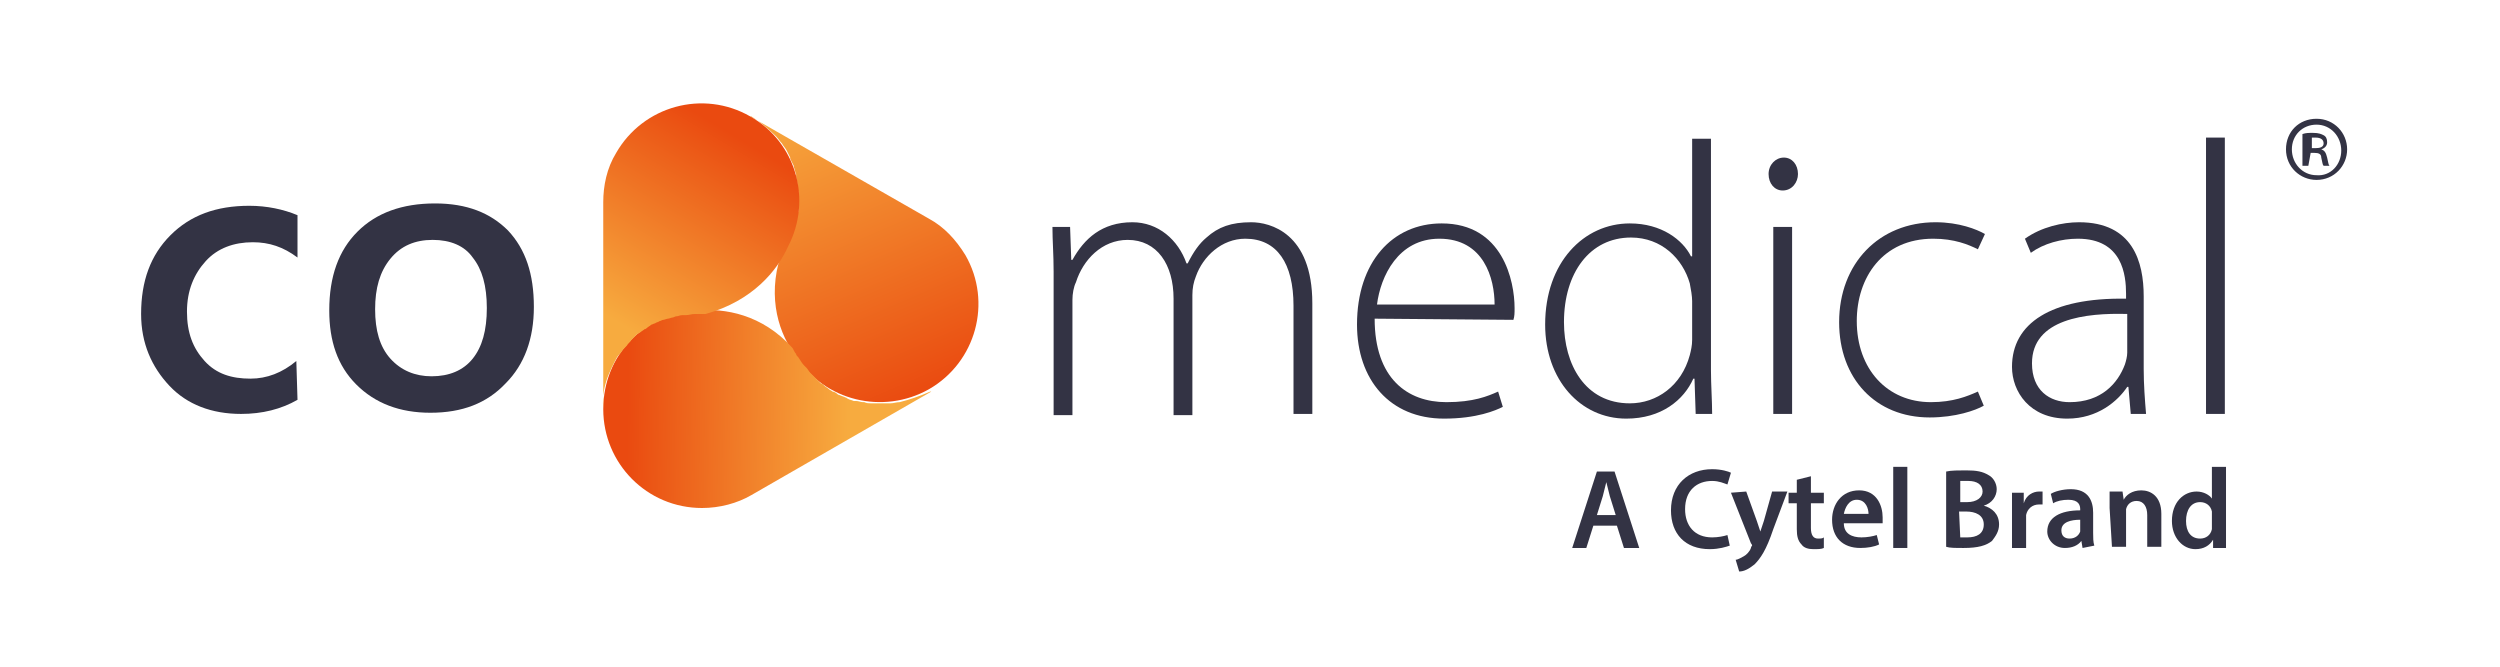
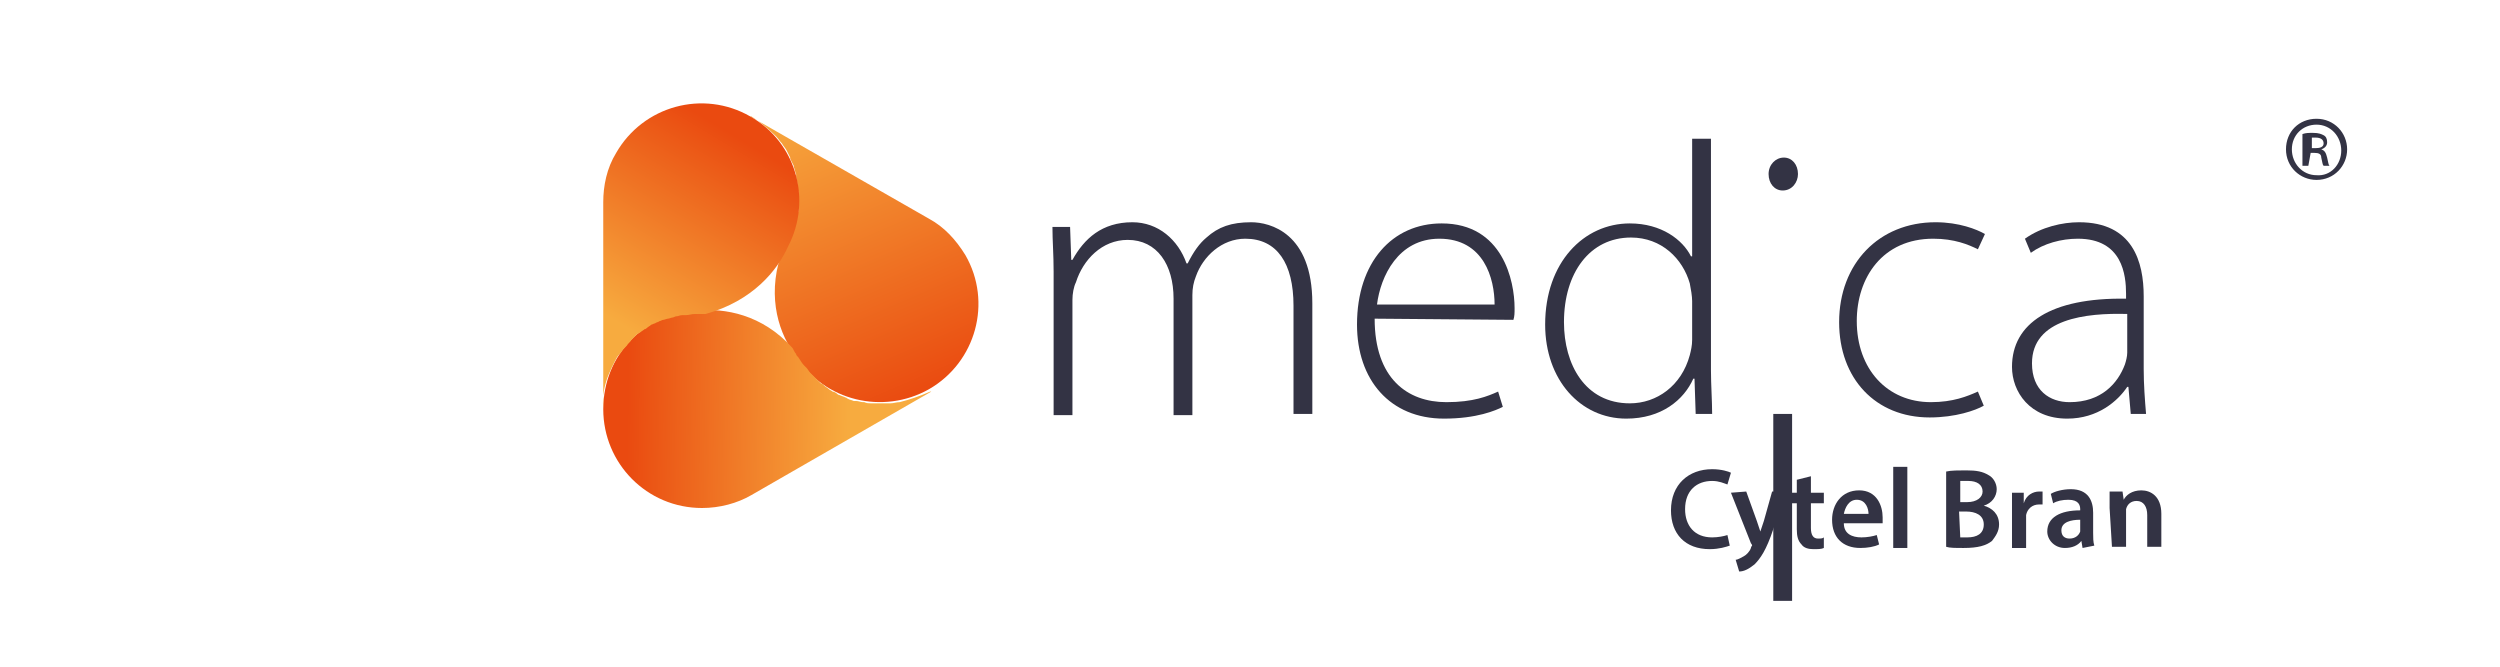
<svg xmlns="http://www.w3.org/2000/svg" version="1.1" id="Ebene_2" x="0px" y="0px" viewBox="0 0 212.6 56.7" style="enable-background:new 0 0 212.6 56.7;" xml:space="preserve">
  <style type="text/css">
	.st0{fill:#333344;}
	.st1{fill:url(#SVGID_1_);}
	.st2{fill:url(#SVGID_00000155138121339421020190000012125502379340363908_);}
	.st3{fill:url(#SVGID_00000020380960319225593430000005146205568620468907_);}
</style>
-   <path class="st0" d="M25.3,34c-1.4,0.8-3,1.2-4.8,1.2c-2.5,0-4.6-0.8-6.1-2.4S12,29.2,12,26.7c0-2.8,0.8-5,2.5-6.7s3.9-2.5,6.7-2.5  c1.5,0,2.9,0.3,4.1,0.8v3.6c-1.2-0.9-2.4-1.3-3.8-1.3c-1.6,0-3,0.5-4,1.6c-1,1.1-1.6,2.5-1.6,4.3c0,1.8,0.5,3.1,1.5,4.2  s2.3,1.5,3.9,1.5c1.4,0,2.7-0.5,3.9-1.5L25.3,34L25.3,34z" />
-   <path class="st0" d="M36.6,35.1c-2.6,0-4.7-0.8-6.3-2.4c-1.6-1.6-2.3-3.7-2.3-6.3c0-2.9,0.8-5.1,2.4-6.7c1.6-1.6,3.8-2.4,6.6-2.4  c2.7,0,4.7,0.8,6.2,2.3c1.5,1.6,2.2,3.7,2.2,6.5c0,2.7-0.8,4.9-2.4,6.5C41.4,34.3,39.3,35.1,36.6,35.1z M36.8,20.4  c-1.5,0-2.7,0.5-3.6,1.6c-0.9,1.1-1.3,2.5-1.3,4.3c0,1.8,0.4,3.2,1.3,4.2s2.1,1.5,3.5,1.5c1.5,0,2.7-0.5,3.5-1.5  c0.8-1,1.2-2.4,1.2-4.3c0-1.9-0.4-3.3-1.2-4.3C39.5,20.9,38.3,20.4,36.8,20.4z" />
  <linearGradient id="SVGID_1_" gradientUnits="userSpaceOnUse" x1="37.576" y1="87.693" x2="12.3" y2="76.764" gradientTransform="matrix(0 1 1 0 -9.484 -3.926)">
    <stop offset="0" style="stop-color:#EA4A10" />
    <stop offset="0.107" style="stop-color:#EB5515" />
    <stop offset="1" style="stop-color:#F7AB3F" />
  </linearGradient>
  <path class="st1" d="M66,11.6C66,11.6,66,11.7,66,11.6c0.2,0.2,0.3,0.4,0.5,0.6c0,0,0,0,0,0c0.1,0.2,0.3,0.4,0.4,0.6c0,0,0,0,0,0  c0.1,0.2,0.2,0.4,0.3,0.6c0,0,0,0.1,0,0.1c0.1,0.2,0.2,0.4,0.3,0.6c0,0,0,0.1,0,0.1c0.1,0.2,0.1,0.4,0.2,0.6c0,0.1,0,0.1,0,0.2  c0,0.2,0.1,0.4,0.1,0.6c0,0.1,0,0.1,0,0.2c0,0.2,0,0.4,0.1,0.5c0,0.1,0,0.2,0,0.3c0,0.2,0,0.3,0,0.5c0,0.1,0,0.2,0,0.3  c0,0.2,0,0.3,0,0.4c0,0.1,0,0.2-0.1,0.4c0,0.1,0,0.3-0.1,0.4c0,0.1-0.1,0.3-0.1,0.4c0,0.1-0.1,0.2-0.1,0.3c0,0.2-0.1,0.3-0.2,0.5  c0,0.1-0.1,0.2-0.1,0.3c-0.1,0.3-0.2,0.5-0.3,0.7c-0.1,0.1-0.1,0.2-0.2,0.4c-0.1,0.2-0.2,0.3-0.3,0.5c-1.2,3.7-0.1,6.8,1.3,8.6  c2.4,3.8,7.4,5,11.3,2.8l0,0c4-2.3,5.4-7.4,3.1-11.4l0,0c-0.8-1.3-1.8-2.4-3.1-3.1L63.8,9.9c0,0,0.1,0,0.1,0  C64.7,10.4,65.4,11,66,11.6z" />
  <linearGradient id="SVGID_00000089542841945461899400000008641052436823161735_" gradientUnits="userSpaceOnUse" x1="2048.812" y1="-1882.461" x2="2032.419" y2="-1891.579" gradientTransform="matrix(-0.866 -0.5 -0.5 0.866 886.39 2689.296)">
    <stop offset="0" style="stop-color:#EA4A10" />
    <stop offset="0.107" style="stop-color:#EB5515" />
    <stop offset="1" style="stop-color:#F7AB3F" />
  </linearGradient>
  <path style="fill:url(#SVGID_00000089542841945461899400000008641052436823161735_);" d="M76.5,34.2L76.5,34.2  c-0.3,0-0.5,0.1-0.8,0.1c0,0,0,0,0,0c-0.2,0-0.5,0-0.7,0c0,0,0,0-0.1,0c-0.2,0-0.5,0-0.7,0c0,0-0.1,0-0.1,0c-0.2,0-0.4,0-0.6-0.1  c0,0-0.1,0-0.1,0c-0.2,0-0.4-0.1-0.6-0.1c-0.1,0-0.1,0-0.2,0c-0.2-0.1-0.4-0.1-0.5-0.2c-0.1,0-0.1-0.1-0.2-0.1  c-0.2-0.1-0.3-0.1-0.5-0.2c-0.1,0-0.2-0.1-0.2-0.1c-0.1-0.1-0.3-0.2-0.4-0.2c-0.1-0.1-0.2-0.1-0.3-0.2c-0.1-0.1-0.3-0.2-0.4-0.3  c-0.1-0.1-0.2-0.2-0.3-0.2c-0.1-0.1-0.2-0.2-0.3-0.3c-0.1-0.1-0.2-0.2-0.3-0.3c-0.1-0.1-0.2-0.2-0.3-0.3c-0.1-0.1-0.2-0.3-0.3-0.4  c-0.1-0.1-0.1-0.1-0.2-0.2c-0.2-0.2-0.3-0.4-0.5-0.7c-0.1-0.1-0.2-0.2-0.2-0.3c-0.1-0.1-0.2-0.3-0.3-0.5c-2.6-2.9-5.8-3.4-8.1-3.2  c-4.5,0.2-8,3.8-8,8.4v0c0,4.6,3.7,8.4,8.4,8.4h0c1.5,0,3-0.4,4.2-1.1l15.3-8.8c0,0-0.1,0-0.1,0C78.2,33.7,77.3,34,76.5,34.2z" />
  <linearGradient id="SVGID_00000120529683897615747100000013921232649828175030_" gradientUnits="userSpaceOnUse" x1="2800.898" y1="813.79" x2="2784.505" y2="804.673" gradientTransform="matrix(0.866 -0.5 -0.5 -0.866 -1955.832 2116.921)">
    <stop offset="0" style="stop-color:#EA4A10" />
    <stop offset="0.107" style="stop-color:#EB5515" />
    <stop offset="1" style="stop-color:#F7AB3F" />
  </linearGradient>
  <path style="fill:url(#SVGID_00000120529683897615747100000013921232649828175030_);" d="M51.7,32L51.7,32c0.1-0.2,0.2-0.5,0.3-0.7  c0,0,0,0,0,0c0.1-0.2,0.2-0.4,0.3-0.6c0,0,0,0,0,0c0.1-0.2,0.2-0.4,0.4-0.6c0,0,0,0,0.1-0.1c0.1-0.2,0.3-0.4,0.4-0.5  c0,0,0.1-0.1,0.1-0.1c0.1-0.2,0.3-0.3,0.4-0.5c0,0,0.1-0.1,0.1-0.1c0.1-0.1,0.3-0.3,0.4-0.4c0.1,0,0.1-0.1,0.2-0.1  c0.1-0.1,0.3-0.2,0.4-0.3c0.1,0,0.2-0.1,0.2-0.1c0.1-0.1,0.3-0.2,0.4-0.3c0.1,0,0.2-0.1,0.3-0.1c0.1-0.1,0.3-0.1,0.4-0.2  c0.1,0,0.2-0.1,0.3-0.1c0.1,0,0.3-0.1,0.4-0.1c0.1,0,0.3-0.1,0.4-0.1c0.1,0,0.2-0.1,0.3-0.1c0.2,0,0.3-0.1,0.5-0.1  c0.1,0,0.2,0,0.3,0c0.3,0,0.5-0.1,0.8-0.1c0.1,0,0.3,0,0.4,0c0.2,0,0.4,0,0.5,0C64,25.6,66.1,23,67,21c2.1-4,0.7-8.9-3.2-11.1l0,0  c-4-2.3-9.1-0.9-11.4,3.1l0,0c-0.8,1.3-1.1,2.8-1.1,4.2v17.6c0,0,0-0.1,0-0.1C51.2,33.7,51.4,32.8,51.7,32z" />
  <g>
    <path class="st0" d="M89.6,23.1c0-1.5-0.1-2.6-0.1-3.8h1.5l0.1,2.8h0.1c1-1.8,2.5-3.2,5.1-3.2c2.2,0,3.9,1.5,4.6,3.5h0.1   c0.5-1,1-1.7,1.6-2.2c1-0.9,2.1-1.3,3.8-1.3c1.6,0,5.2,0.9,5.2,6.9v9.4h-1.6V26c0-3.6-1.4-5.7-4.1-5.7c-2,0-3.6,1.5-4.2,3.2   c-0.2,0.5-0.3,1-0.3,1.6v10.2h-1.6v-9.9c0-2.9-1.4-5-3.9-5c-2.2,0-3.8,1.7-4.4,3.6c-0.2,0.4-0.3,1-0.3,1.5v9.8h-1.6L89.6,23.1   L89.6,23.1z" />
    <path class="st0" d="M116.9,27.1c0,5.1,2.8,7.1,6.1,7.1c2.3,0,3.5-0.5,4.4-0.9l0.4,1.3c-0.6,0.3-2.2,1-5,1c-4.6,0-7.4-3.3-7.4-8   c0-5.3,3-8.6,7.2-8.6c5.2,0,6.2,4.9,6.2,7.2c0,0.4,0,0.7-0.1,1L116.9,27.1z M127.1,25.9c0-2.2-0.9-5.6-4.7-5.6   c-3.5,0-5,3.2-5.3,5.6H127.1z" />
    <path class="st0" d="M145.5,11.7v19.8c0,1.2,0.1,2.6,0.1,3.7h-1.4l-0.1-3H144c-0.8,1.8-2.7,3.4-5.7,3.4c-3.9,0-6.9-3.3-6.9-8   c0-5.3,3.3-8.6,7.2-8.6c2.7,0,4.5,1.4,5.2,2.8h0.1v-10H145.5z M143.9,25.6c0-0.4-0.1-1-0.2-1.5c-0.6-2.1-2.4-3.9-5-3.9   c-3.5,0-5.7,3-5.7,7.2c0,3.6,1.8,6.9,5.6,6.9c2.3,0,4.4-1.5,5.1-4.1c0.1-0.4,0.2-0.8,0.2-1.3V25.6z" />
-     <path class="st0" d="M152.9,14.8c0,0.7-0.5,1.4-1.3,1.4c-0.7,0-1.2-0.6-1.2-1.4s0.6-1.4,1.3-1.4C152.4,13.4,152.9,14,152.9,14.8z    M150.8,35.2V19.3h1.6v15.9H150.8z" />
+     <path class="st0" d="M152.9,14.8c0,0.7-0.5,1.4-1.3,1.4c-0.7,0-1.2-0.6-1.2-1.4s0.6-1.4,1.3-1.4C152.4,13.4,152.9,14,152.9,14.8z    M150.8,35.2h1.6v15.9H150.8z" />
    <path class="st0" d="M168.7,34.5c-0.7,0.4-2.4,1-4.6,1c-4.6,0-7.7-3.3-7.7-8.1c0-5,3.4-8.5,8.2-8.5c2,0,3.5,0.6,4.2,1l-0.6,1.3   c-0.8-0.4-2-0.9-3.8-0.9c-4.3,0-6.5,3.3-6.5,7c0,4.1,2.6,6.9,6.3,6.9c1.9,0,3.1-0.5,4-0.9L168.7,34.5z" />
    <path class="st0" d="M181.2,35.2l-0.2-2.3h-0.1c-0.8,1.2-2.5,2.7-5.1,2.7c-3.2,0-4.7-2.3-4.7-4.4c0-3.7,3.3-5.9,9.7-5.8V25   c0-1.6-0.3-4.7-4.1-4.7c-1.4,0-2.9,0.4-4,1.2l-0.5-1.2c1.4-1,3.2-1.4,4.6-1.4c4.6,0,5.5,3.4,5.5,6.3v6.2c0,1.3,0.1,2.6,0.2,3.8   L181.2,35.2z M180.9,26.7c-3.5-0.1-8.1,0.4-8.1,4.2c0,2.3,1.5,3.3,3.2,3.3c2.7,0,4.1-1.6,4.7-3.2c0.1-0.3,0.2-0.7,0.2-1L180.9,26.7   L180.9,26.7z" />
-     <path class="st0" d="M187.6,11.7h1.6v23.5h-1.6V11.7z" />
    <path class="st0" d="M197,10.6c1.2,0,2.1,1,2.1,2.2s-0.9,2.2-2.1,2.1c-1.2,0-2.1-1-2.1-2.2S195.8,10.6,197,10.6L197,10.6z    M197,10.1c-1.5,0-2.6,1.1-2.6,2.6s1.2,2.6,2.6,2.6c1.5,0,2.6-1.2,2.6-2.6S198.5,10.1,197,10.1L197,10.1z M196.5,11.7   c0.1,0,0.2,0,0.4,0c0.5,0,0.7,0.2,0.7,0.5c0,0.3-0.3,0.4-0.7,0.4h-0.3V11.7z M196.5,13h0.3c0.4,0,0.6,0.1,0.6,0.4   c0.1,0.4,0.1,0.6,0.2,0.7h0.5c-0.1-0.1-0.1-0.3-0.2-0.7c-0.1-0.4-0.2-0.6-0.5-0.7v0c0.3-0.1,0.5-0.3,0.5-0.6c0-0.3-0.1-0.5-0.3-0.6   c-0.2-0.1-0.4-0.2-0.9-0.2c-0.4,0-0.6,0-0.9,0.1v2.7h0.5L196.5,13z" />
-     <path class="st0" d="M135.5,44.7l-0.6,1.9h-1.2l2.1-6.5h1.5l2.1,6.5h-1.3l-0.6-1.9H135.5z M137.4,43.8l-0.5-1.6   c-0.1-0.4-0.2-0.8-0.3-1.2h0c-0.1,0.4-0.2,0.8-0.3,1.2l-0.5,1.6H137.4z" />
    <path class="st0" d="M147.1,46.4c-0.3,0.1-0.9,0.3-1.7,0.3c-2.1,0-3.3-1.3-3.3-3.3c0-2.2,1.5-3.5,3.5-3.5c0.8,0,1.4,0.2,1.6,0.3   l-0.3,1c-0.3-0.1-0.7-0.3-1.3-0.3c-1.3,0-2.3,0.8-2.3,2.4c0,1.4,0.8,2.4,2.3,2.4c0.5,0,1-0.1,1.3-0.2L147.1,46.4z" />
    <path class="st0" d="M148.5,41.8l0.9,2.5c0.1,0.3,0.2,0.6,0.3,0.9h0c0.1-0.3,0.2-0.6,0.3-0.9l0.7-2.5h1.3l-1.2,3.2   c-0.6,1.8-1.1,2.5-1.6,3c-0.5,0.4-0.9,0.6-1.3,0.6l-0.3-1c0.2,0,0.5-0.2,0.7-0.3c0.2-0.1,0.5-0.4,0.6-0.7c0-0.1,0.1-0.2,0.1-0.2   c0,0,0-0.1-0.1-0.2l-1.7-4.3L148.5,41.8L148.5,41.8z" />
    <path class="st0" d="M154,40.5v1.4h1.1v0.9H154v2.1c0,0.6,0.2,0.9,0.6,0.9c0.2,0,0.4,0,0.5-0.1l0,0.9c-0.2,0.1-0.5,0.1-0.9,0.1   c-0.4,0-0.8-0.1-1-0.4c-0.3-0.3-0.4-0.7-0.4-1.3v-2.2h-0.7v-0.9h0.7v-1.1L154,40.5z" />
    <path class="st0" d="M156.8,44.5c0,0.9,0.7,1.2,1.5,1.2c0.5,0,1-0.1,1.3-0.2l0.2,0.8c-0.4,0.2-1,0.3-1.6,0.3   c-1.5,0-2.4-0.9-2.4-2.4c0-1.3,0.8-2.5,2.3-2.5c1.5,0,2,1.3,2,2.3c0,0.2,0,0.4,0,0.5H156.8z M158.9,43.7c0-0.4-0.2-1.2-1-1.2   c-0.7,0-1,0.7-1.1,1.2H158.9z" />
    <path class="st0" d="M161,39.7h1.2v6.9H161V39.7z" />
    <path class="st0" d="M165.5,40.1c0.4-0.1,1.1-0.1,1.7-0.1c0.9,0,1.4,0.1,1.9,0.4c0.4,0.2,0.7,0.7,0.7,1.2c0,0.6-0.4,1.2-1.1,1.4v0   c0.7,0.2,1.3,0.7,1.3,1.6c0,0.6-0.3,1-0.6,1.4c-0.5,0.4-1.2,0.6-2.4,0.6c-0.7,0-1.2,0-1.5-0.1V40.1z M166.7,42.7h0.6   c0.8,0,1.3-0.4,1.3-0.9c0-0.6-0.5-0.9-1.2-0.9c-0.3,0-0.5,0-0.7,0L166.7,42.7z M166.7,45.7c0.2,0,0.4,0,0.6,0   c0.8,0,1.4-0.3,1.4-1.1c0-0.8-0.7-1.1-1.5-1.1h-0.6L166.7,45.7L166.7,45.7z" />
    <path class="st0" d="M171.1,43.4c0-0.6,0-1.1,0-1.5h1l0,0.9h0c0.2-0.7,0.8-1,1.3-1c0.1,0,0.2,0,0.3,0v1.1c-0.1,0-0.2,0-0.3,0   c-0.6,0-1,0.4-1.1,0.9c0,0.1,0,0.2,0,0.4v2.4h-1.2V43.4z" />
    <path class="st0" d="M177.1,46.6L177,46h0c-0.3,0.4-0.8,0.6-1.4,0.6c-0.9,0-1.5-0.7-1.5-1.4c0-1.2,1.1-1.8,2.8-1.8v-0.1   c0-0.3-0.1-0.8-1-0.8c-0.5,0-1,0.1-1.3,0.3l-0.2-0.8c0.3-0.2,1-0.4,1.7-0.4c1.5,0,1.9,1,1.9,2v1.7c0,0.4,0,0.8,0.1,1.1L177.1,46.6   L177.1,46.6z M176.9,44.2c-0.8,0-1.6,0.2-1.6,0.9c0,0.5,0.3,0.7,0.7,0.7c0.5,0,0.8-0.3,0.9-0.6c0-0.1,0-0.2,0-0.3V44.2z" />
    <path class="st0" d="M179.4,43.2c0-0.5,0-1,0-1.4h1.1l0.1,0.7h0c0.2-0.4,0.7-0.8,1.5-0.8c0.8,0,1.7,0.5,1.7,2v2.8h-1.2v-2.7   c0-0.7-0.3-1.2-0.9-1.2c-0.5,0-0.8,0.3-0.9,0.7c0,0.1,0,0.3,0,0.4v2.8h-1.2L179.4,43.2z" />
-     <path class="st0" d="M189.3,39.7v5.6c0,0.5,0,1,0,1.3h-1.1l0-0.7h0c-0.3,0.5-0.8,0.8-1.5,0.8c-1.1,0-2-1-2-2.4c0-1.6,1-2.5,2.1-2.5   c0.6,0,1.1,0.3,1.3,0.6h0v-2.7L189.3,39.7L189.3,39.7z M188.1,43.8c0-0.1,0-0.2,0-0.3c-0.1-0.5-0.5-0.8-1-0.8   c-0.8,0-1.2,0.7-1.2,1.6c0,0.9,0.4,1.5,1.2,1.5c0.5,0,0.9-0.3,1-0.8c0-0.1,0-0.2,0-0.3L188.1,43.8L188.1,43.8z" />
  </g>
</svg>